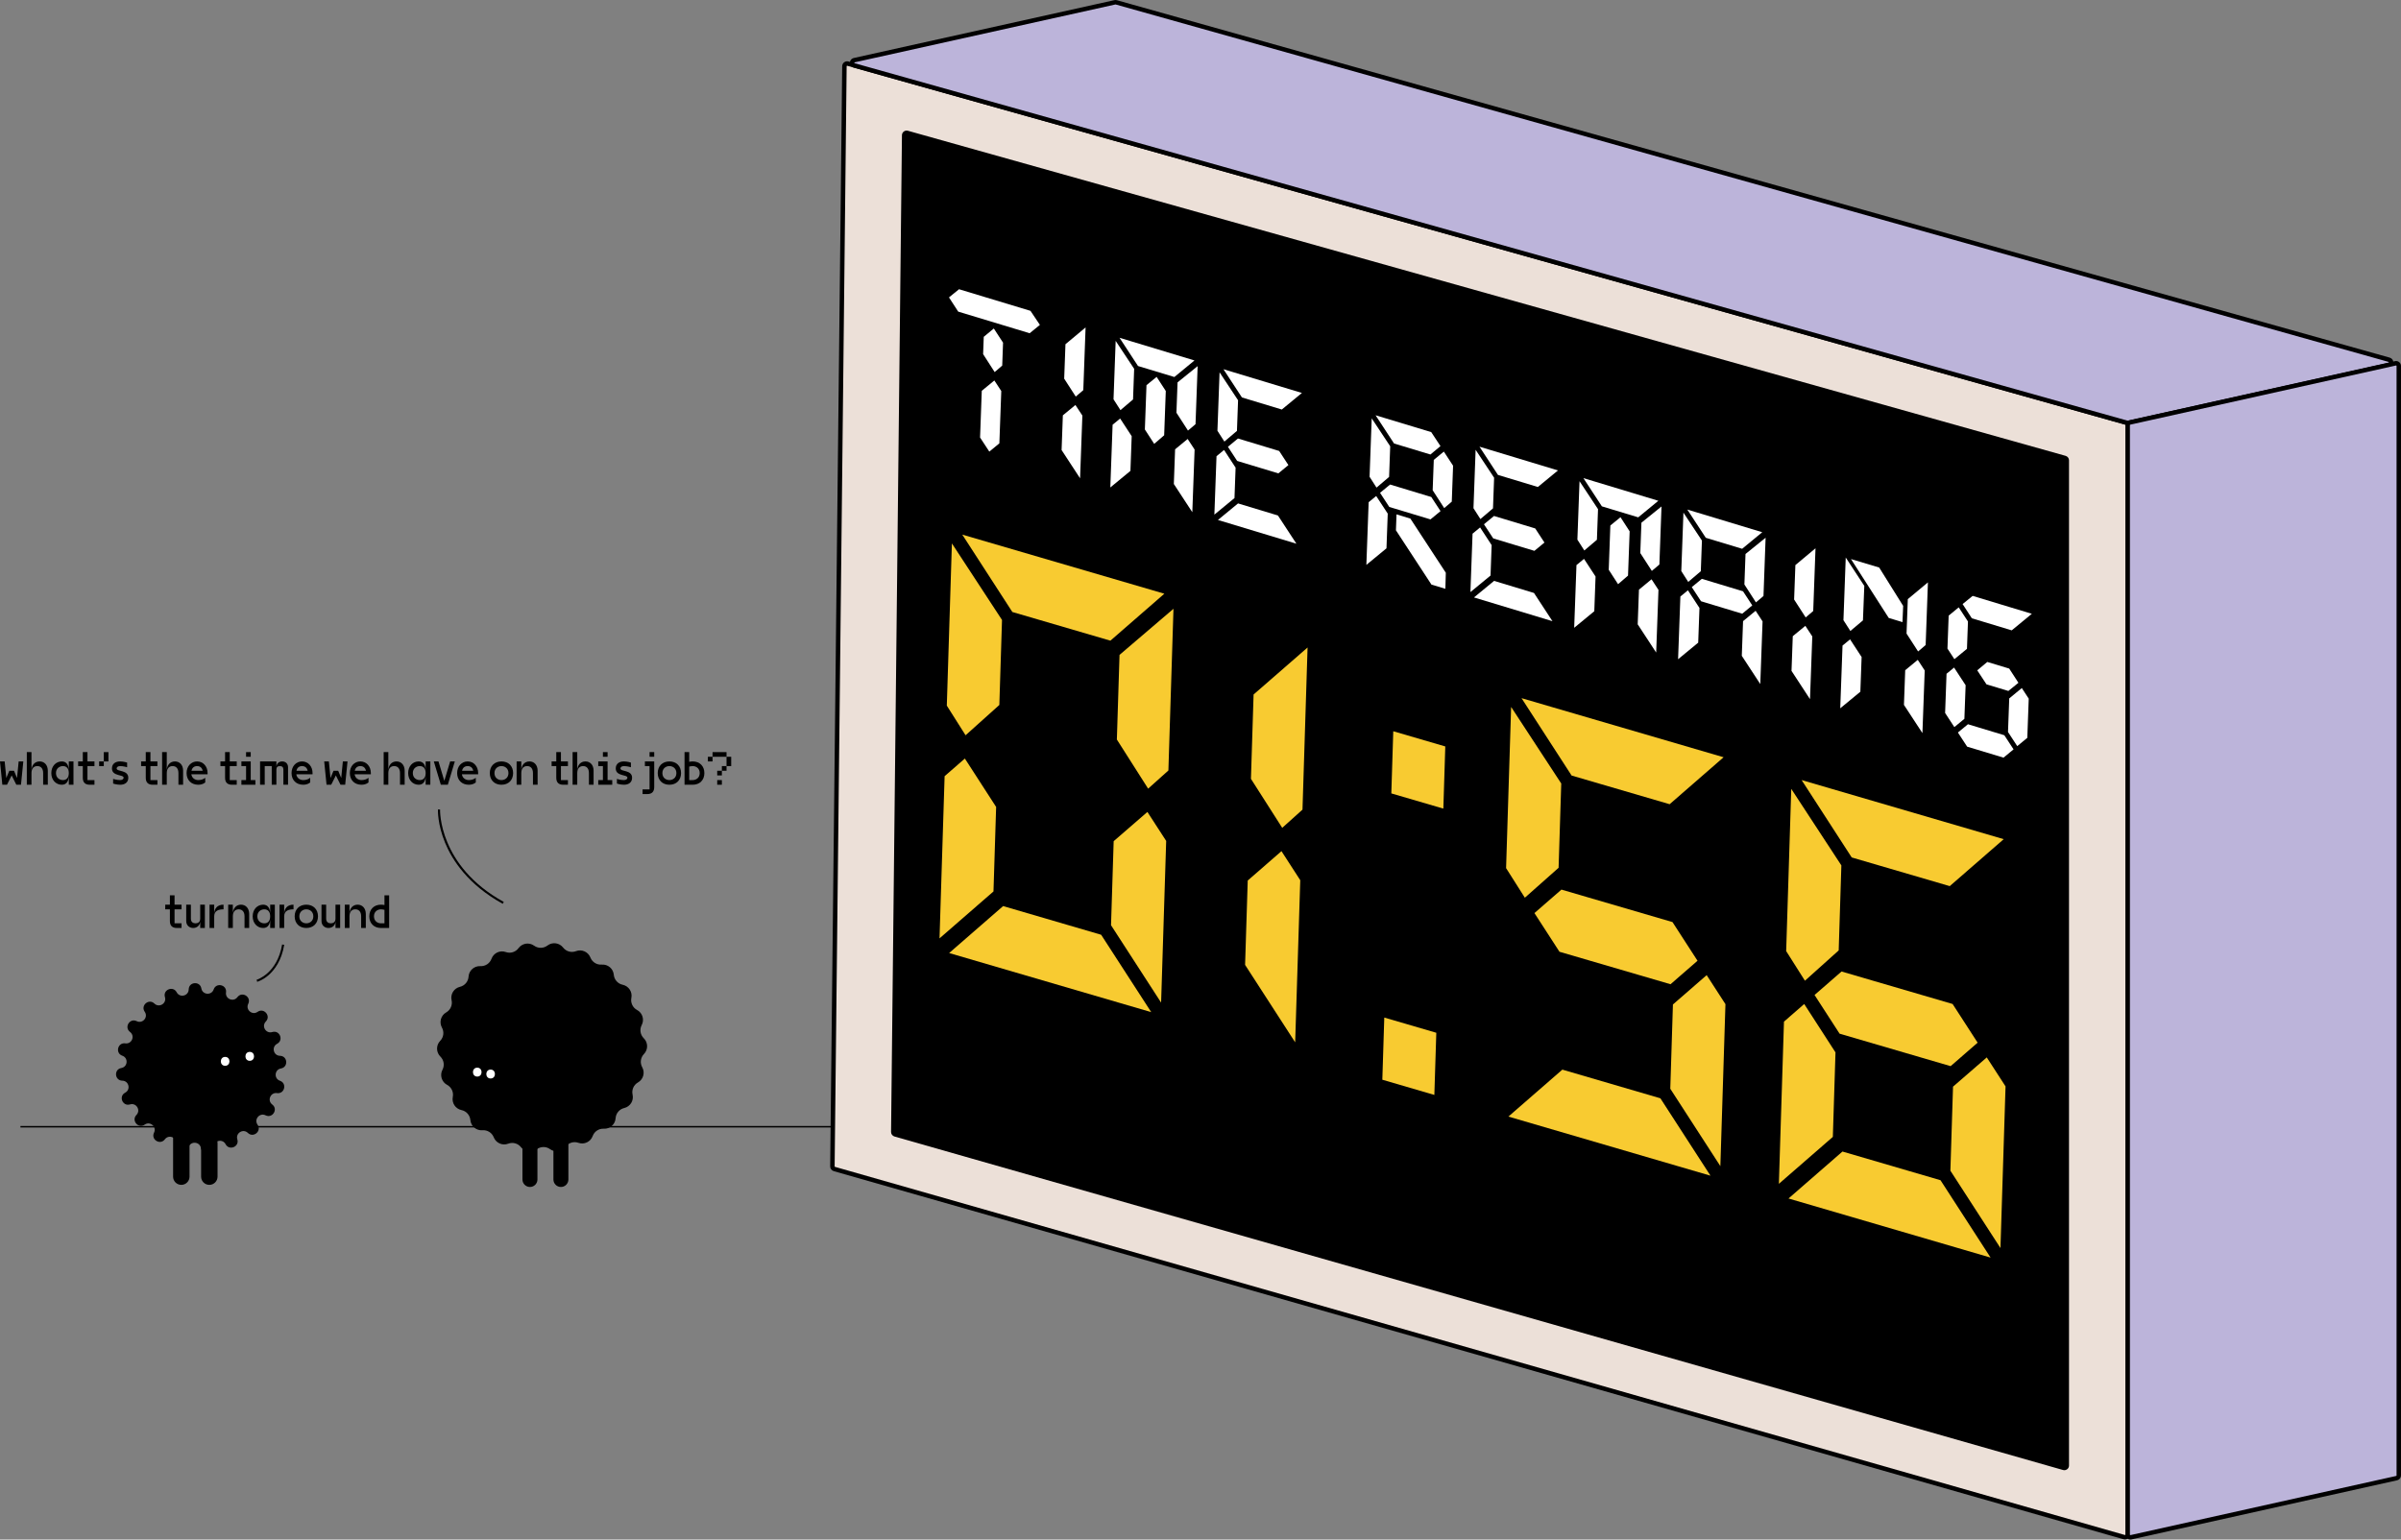
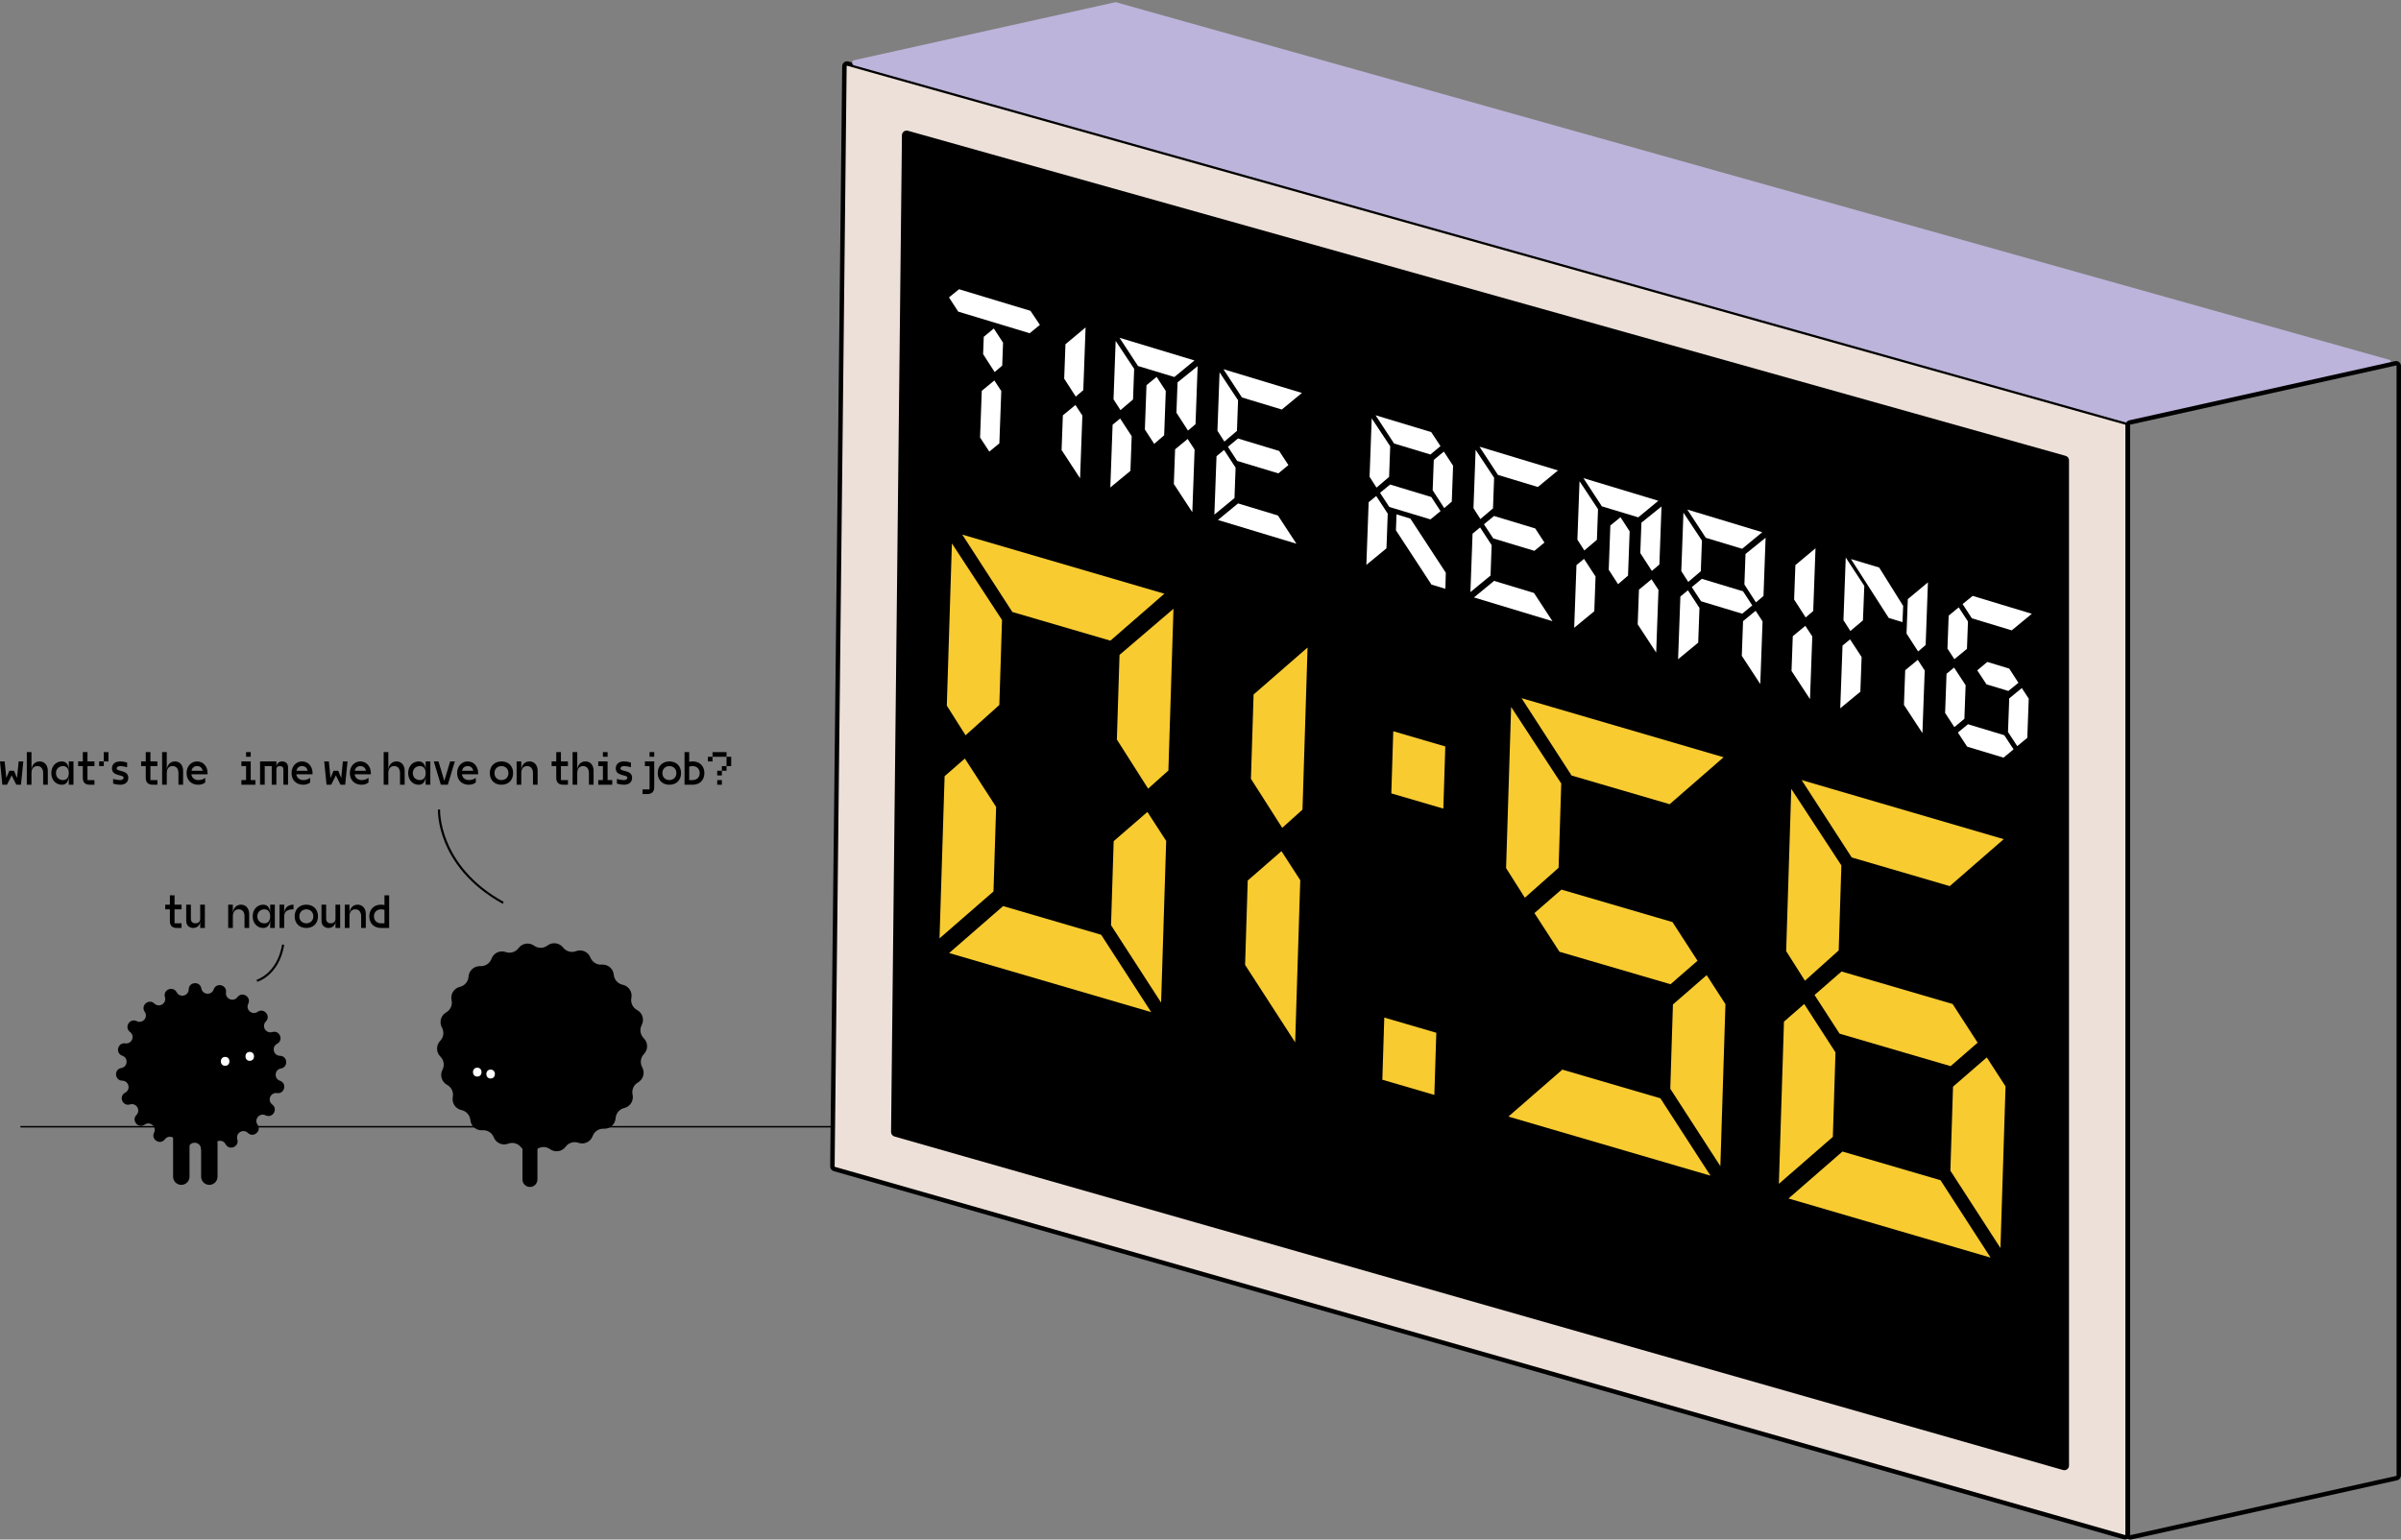
<svg xmlns="http://www.w3.org/2000/svg" viewBox="0 0 1616.34 1036.76" id="Layer_2">
  <rect x="0" y="0" width="1616.34" height="1036.76" fill="#808080" stroke="none" />
  <defs>
    <style>
      .cls-1, .cls-2, .cls-3, .cls-4, .cls-5 {
        stroke-width: 0px;
      }

      .cls-2 {
        fill: #f8cb31;
      }

      .cls-3 {
        fill: #bcb4da;
      }

      .cls-4 {
        fill: #ece0d8;
      }

      .cls-5 {
        fill: #fff;
      }
    </style>
  </defs>
  <g id="Layer_2-2">
    <g>
      <rect height="1" width="1119.75" y="758.25" x="13.76" class="cls-1" />
      <g>
        <g>
          <path d="m356.76,799.31c-2.78,0-5.04-2.25-5.04-5.04v-24.96c0-2.78,2.25-5.04,5.04-5.04s5.04,2.25,5.04,5.04v24.96c0,2.78-2.25,5.04-5.04,5.04Z" class="cls-1" />
-           <path d="m377.6,799.31c-2.78,0-5.04-2.25-5.04-5.04v-24.96c0-2.78,2.25-5.04,5.04-5.04s5.04,2.25,5.04,5.04v24.96c0,2.78-2.25,5.04-5.04,5.04Z" class="cls-1" />
          <path d="m389.37,769.57h0c-3.13-1.11-6.62-.04-8.59,2.64h0c-2.45,3.33-7.14,4.07-10.49,1.64h0c-2.69-1.95-6.34-1.9-8.99.11h0c-3.29,2.51-7.99,1.89-10.53-1.38h0c-2.04-2.63-5.55-3.61-8.66-2.42h0c-3.87,1.48-8.2-.44-9.72-4.29h0c-1.21-3.09-4.31-5.03-7.62-4.76h0c-4.13.33-7.75-2.73-8.12-6.85h0c-.29-3.31-2.72-6.04-5.97-6.72h0c-4.05-.85-6.67-4.8-5.86-8.86h0c.65-3.26-.91-6.56-3.84-8.13h0c-3.65-1.95-5.04-6.49-3.12-10.15h0c1.54-2.94.98-6.55-1.39-8.88h0c-2.95-2.9-3.01-7.64-.13-10.62h0c2.31-2.39,2.78-6.01,1.17-8.91h0c-2.01-3.62-.74-8.18,2.86-10.23h0c2.89-1.64,4.36-4.98,3.63-8.22h0c-.91-4.04,1.6-8.06,5.63-9.01h0c3.23-.76,5.59-3.55,5.8-6.87h0c.26-4.13,3.81-7.28,7.94-7.06h0c3.32.18,6.36-1.83,7.5-4.96h0c1.42-3.89,5.7-5.91,9.61-4.53h0c3.13,1.11,6.62.04,8.59-2.64h0c2.45-3.33,7.14-4.07,10.49-1.64h0c2.69,1.95,6.34,1.9,8.99-.11h0c3.29-2.51,7.99-1.89,10.53,1.38h0c2.04,2.63,5.55,3.61,8.66,2.42h0c3.87-1.48,8.2.44,9.72,4.29h0c1.21,3.09,4.31,5.03,7.62,4.76h0c4.13-.33,7.75,2.73,8.12,6.85h0c.29,3.31,2.72,6.04,5.97,6.72h0c4.05.85,6.67,4.8,5.86,8.86h0c-.65,3.26.91,6.56,3.84,8.13h0c3.65,1.95,5.04,6.49,3.12,10.15h0c-1.54,2.94-.98,6.55,1.39,8.88h0c2.95,2.9,3.01,7.64.13,10.62h0c-2.31,2.39-2.78,6.01-1.17,8.91h0c2.01,3.62.74,8.18-2.86,10.23h0c-2.89,1.64-4.36,4.98-3.63,8.22h0c.91,4.04-1.6,8.06-5.63,9.01h0c-3.23.76-5.59,3.55-5.8,6.87h0c-.26,4.13-3.81,7.28-7.94,7.06h0c-3.32-.18-6.36,1.83-7.5,4.96h0c-1.42,3.89-5.7,5.91-9.61,4.53Z" class="cls-1" />
          <path d="m330.29,726.26c3.86,0,3.87-6,0-6s-3.87,6,0,6h0Z" class="cls-5" />
          <path d="m321.29,724.97c3.86,0,3.87-6,0-6s-3.87,6,0,6h0Z" class="cls-5" />
        </g>
        <g>
          <g>
            <path d="m140.92,797.89c-3.05,0-5.53-2.47-5.53-5.53v-22.59c0-3.05,2.47-5.53,5.53-5.53s5.53,2.47,5.53,5.53v22.59c0,3.05-2.47,5.53-5.53,5.53Z" class="cls-1" />
            <path d="m122.06,797.89c-3.05,0-5.53-2.47-5.53-5.53v-30.16c0-3.05,2.47-5.53,5.53-5.53s5.53,2.47,5.53,5.53v30.16c0,3.05-2.47,5.53-5.53,5.53Z" class="cls-1" />
            <path d="m127.03,666.28h0c-.08,4.43-6.01,5.85-8.09,1.93h0c-2.43-4.6-9.42-1.72-7.9,3.26h0c1.29,4.24-3.91,7.42-7.1,4.33h0c-3.73-3.62-9.49,1.28-6.51,5.54h0c2.54,3.64-1.43,8.26-5.41,6.31h0c-4.67-2.29-8.63,4.14-4.48,7.28h0c3.54,2.67,1.19,8.3-3.19,7.68h0c-5.15-.73-6.92,6.61-2.01,8.31h0c4.19,1.45,3.7,7.53-.67,8.29h0c-5.12.89-4.54,8.42.66,8.52h0c4.43.08,5.85,6.01,1.93,8.09h0c-4.6,2.43-1.72,9.42,3.26,7.9h0c4.24-1.29,7.42,3.91,4.33,7.1h0c-3.62,3.73,1.28,9.49,5.54,6.51h0c3.64-2.54,8.26,1.43,6.31,5.41h0c-2.29,4.67,4.14,8.63,7.28,4.48h0c2.67-3.54,8.3-1.2,7.68,3.19h0c-.73,5.15,6.61,6.93,8.31,2.01h0c1.45-4.19,7.53-3.7,8.29.67h0c.89,5.12,8.42,4.54,8.52-.66h0c.08-4.43,6.01-5.85,8.09-1.93h0c2.43,4.6,9.42,1.72,7.9-3.26h0c-1.29-4.24,3.91-7.42,7.1-4.33h0c3.73,3.62,9.49-1.28,6.51-5.54h0c-2.54-3.64,1.43-8.26,5.41-6.31h0c4.67,2.29,8.63-4.14,4.48-7.28h0c-3.54-2.67-1.19-8.3,3.19-7.68h0c5.15.73,6.92-6.61,2.01-8.31h0c-4.19-1.45-3.7-7.53.67-8.29h0c5.12-.89,4.54-8.42-.66-8.52h0c-4.43-.08-5.85-6.01-1.93-8.09h0c4.6-2.43,1.72-9.42-3.26-7.9h0c-4.24,1.29-7.42-3.91-4.33-7.1h0c3.62-3.73-1.28-9.49-5.54-6.51h0c-3.64,2.54-8.26-1.43-6.31-5.41h0c2.29-4.67-4.14-8.63-7.28-4.48h0c-2.67,3.54-8.3,1.2-7.68-3.19h0c.73-5.15-6.61-6.93-8.31-2.01h0c-1.45,4.19-7.53,3.7-8.29-.67h0c-.89-5.12-8.42-4.54-8.52.66Z" class="cls-1" />
          </g>
          <path d="m168.13,714.35c3.86,0,3.87-6,0-6s-3.87,6,0,6h0Z" class="cls-5" />
          <path d="m151.57,717.72c3.86,0,3.87-6,0-6s-3.87,6,0,6h0Z" class="cls-5" />
        </g>
        <g>
          <g>
            <path d="m15.7,512.75l-1.57,15.7h-3.14l-3.14-6.28-3.14,6.28H1.57l-1.57-15.7h3.14l1.1,11.15,2.04-4.87h3.14l2.04,4.87,1.1-11.15h3.14Z" class="cls-1" />
            <path d="m32.19,519.03v9.42h-3.14v-7.85c0-3.14-1.57-4.71-3.93-4.71s-3.93,1.57-3.93,4.71v7.85h-3.14v-21.98h3.14v12.56c0-3.92,2.36-6.28,5.5-6.28s5.5,2.36,5.5,6.28Z" class="cls-1" />
            <path d="m49.46,512.75v15.7h-3.14v-6.28c0,3.92-1.57,6.28-4.71,6.28-3.92,0-7.07-3.14-7.07-7.85s3.14-7.85,7.07-7.85c3.14,0,4.71,2.36,4.71,6.28v-6.28h3.14Zm-3.14,7.85c0-3.14-1.57-4.71-3.93-4.71s-4.71,1.57-4.71,4.71,2.35,4.71,4.71,4.71,3.93-1.57,3.93-4.71Z" class="cls-1" />
            <path d="m58.88,515.89v9.42h4.71v3.14h-3.14c-3.14,0-4.71-1.57-4.71-4.71v-7.85h-3.14v-3.14h3.14v-6.28h3.14v6.28h4.71v3.14h-4.71Z" class="cls-1" />
            <path d="m69.87,515.89h-3.14v-3.14h3.14v3.14Zm3.14-3.14h-3.14v-6.28h3.14v6.28Z" class="cls-1" />
            <path d="m80.86,528.45c-2.35,0-4.71-.79-4.71-.79v-3.14s2.36.79,4.71.79c1.57,0,2.36-.79,2.36-1.57,0-2.36-7.85-.79-7.85-6.28,0-3.14,2.36-4.71,5.5-4.71,2.36,0,4.71.79,4.71.79v3.14s-2.36-.78-4.71-.78c-1.57,0-2.35.78-2.35,1.57,0,2.36,7.85.79,7.85,6.28,0,3.14-2.36,4.71-5.5,4.71Z" class="cls-1" />
            <path d="m101.27,515.89v9.42h4.71v3.14h-3.14c-3.14,0-4.71-1.57-4.71-4.71v-7.85h-3.14v-3.14h3.14v-6.28h3.14v6.28h4.71v3.14h-4.71Z" class="cls-1" />
            <path d="m123.26,519.03v9.42h-3.14v-7.85c0-3.14-1.57-4.71-3.92-4.71s-3.93,1.57-3.93,4.71v7.85h-3.14v-21.98h3.14v12.56c0-3.92,2.36-6.28,5.5-6.28s5.5,2.36,5.5,6.28Z" class="cls-1" />
            <path d="m139.74,521.39h-10.93c.35,2.61,2.51,3.92,4.65,3.92,3.14,0,4.71-1.57,4.71-1.57v3.14s-1.57,1.57-4.71,1.57c-4.71,0-7.85-3.14-7.85-7.85s3.14-7.85,7.07-7.85,7.07,3.14,7.07,7.85v.79Zm-10.83-2.36h7.54c-.44-2.1-1.85-3.14-3.77-3.14s-3.33,1.04-3.77,3.14Z" class="cls-1" />
-             <path d="m154.66,515.89v9.42h4.71v3.14h-3.14c-3.14,0-4.71-1.57-4.71-4.71v-7.85h-3.14v-3.14h3.14v-6.28h3.14v6.28h4.71v3.14h-4.71Z" class="cls-1" />
            <path d="m171.93,525.31v3.14h-9.42v-3.14h3.14v-9.42h-3.14v-3.14h6.28v12.56h3.14Zm-3.14-15.7h-3.14v-3.14h3.14v3.14Z" class="cls-1" />
            <path d="m193.91,516.67v11.78h-3.14v-10.21c0-1.57-.79-2.35-2.36-2.35s-2.35.78-2.35,2.35v10.21h-3.14v-12.56h-4.71v12.56h-3.14v-15.7h10.99v3.92c0-2.35,1.57-3.92,3.92-3.92s3.93,1.57,3.93,3.92Z" class="cls-1" />
            <path d="m210.4,521.39h-10.93c.35,2.61,2.51,3.92,4.65,3.92,3.14,0,4.71-1.57,4.71-1.57v3.14s-1.57,1.57-4.71,1.57c-4.71,0-7.85-3.14-7.85-7.85s3.14-7.85,7.07-7.85,7.07,3.14,7.07,7.85v.79Zm-10.83-2.36h7.54c-.44-2.1-1.85-3.14-3.77-3.14s-3.33,1.04-3.77,3.14Z" class="cls-1" />
            <path d="m233.95,512.75l-1.57,15.7h-3.14l-3.14-6.28-3.14,6.28h-3.14l-1.57-15.7h3.14l1.1,11.15,2.04-4.87h3.14l2.04,4.87,1.1-11.15h3.14Z" class="cls-1" />
            <path d="m249.65,521.39h-10.93c.35,2.61,2.51,3.92,4.65,3.92,3.14,0,4.71-1.57,4.71-1.57v3.14s-1.57,1.57-4.71,1.57c-4.71,0-7.85-3.14-7.85-7.85s3.14-7.85,7.07-7.85,7.07,3.14,7.07,7.85v.79Zm-10.83-2.36h7.54c-.44-2.1-1.85-3.14-3.77-3.14s-3.33,1.04-3.77,3.14Z" class="cls-1" />
            <path d="m272.42,519.03v9.42h-3.14v-7.85c0-3.14-1.57-4.71-3.93-4.71s-3.93,1.57-3.93,4.71v7.85h-3.14v-21.98h3.14v12.56c0-3.92,2.36-6.28,5.5-6.28s5.5,2.36,5.5,6.28Z" class="cls-1" />
            <path d="m289.69,512.75v15.7h-3.14v-6.28c0,3.92-1.57,6.28-4.71,6.28-3.92,0-7.07-3.14-7.07-7.85s3.14-7.85,7.07-7.85c3.14,0,4.71,2.36,4.71,6.28v-6.28h3.14Zm-3.14,7.85c0-3.14-1.57-4.71-3.93-4.71s-4.71,1.57-4.71,4.71,2.35,4.71,4.71,4.71,3.93-1.57,3.93-4.71Z" class="cls-1" />
            <path d="m306.18,512.75l-4.71,15.7h-4.71l-4.71-15.7h3.14l3.92,13.09,3.93-13.09h3.14Z" class="cls-1" />
            <path d="m321.88,521.39h-10.93c.35,2.61,2.51,3.92,4.65,3.92,3.14,0,4.71-1.57,4.71-1.57v3.14s-1.57,1.57-4.71,1.57c-4.71,0-7.85-3.14-7.85-7.85s3.14-7.85,7.07-7.85,7.07,3.14,7.07,7.85v.79Zm-10.83-2.36h7.54c-.44-2.1-1.85-3.14-3.77-3.14s-3.33,1.04-3.77,3.14Z" class="cls-1" />
            <path d="m345.43,520.6c0,4.71-3.14,7.85-7.85,7.85s-7.85-3.14-7.85-7.85,3.14-7.85,7.85-7.85,7.85,3.14,7.85,7.85Zm-12.56,0c0,3.14,2.35,4.71,4.71,4.71s4.71-1.57,4.71-4.71-2.35-4.71-4.71-4.71-4.71,1.57-4.71,4.71Z" class="cls-1" />
            <path d="m361.92,519.03v9.42h-3.14v-7.85c0-3.14-1.57-4.71-3.92-4.71s-3.93,1.57-3.93,4.71v7.85h-3.14v-15.7h3.14v6.28c0-3.92,2.36-6.28,5.5-6.28s5.5,2.36,5.5,6.28Z" class="cls-1" />
            <path d="m377.62,515.89v9.42h4.71v3.14h-3.14c-3.14,0-4.71-1.57-4.71-4.71v-7.85h-3.14v-3.14h3.14v-6.28h3.14v6.28h4.71v3.14h-4.71Z" class="cls-1" />
            <path d="m399.6,519.03v9.42h-3.14v-7.85c0-3.14-1.57-4.71-3.92-4.71s-3.93,1.57-3.93,4.71v7.85h-3.14v-21.98h3.14v12.56c0-3.92,2.36-6.28,5.5-6.28s5.5,2.36,5.5,6.28Z" class="cls-1" />
            <path d="m412.16,525.31v3.14h-9.42v-3.14h3.14v-9.42h-3.14v-3.14h6.28v12.56h3.14Zm-3.14-15.7h-3.14v-3.14h3.14v3.14Z" class="cls-1" />
            <path d="m420.01,528.45c-2.35,0-4.71-.79-4.71-.79v-3.14s2.36.79,4.71.79c1.57,0,2.36-.79,2.36-1.57,0-2.36-7.85-.79-7.85-6.28,0-3.14,2.36-4.71,5.5-4.71,2.36,0,4.71.79,4.71.79v3.14s-2.36-.78-4.71-.78c-1.57,0-2.35.78-2.35,1.57,0,2.36,7.85.79,7.85,6.28,0,3.14-2.36,4.71-5.5,4.71Z" class="cls-1" />
            <path d="m440.42,512.75v17.27c0,3.14-1.57,4.71-4.71,4.71h-3.14v-3.14h4.71v-15.7h-3.14v-3.14h6.28Zm0-6.28v3.14h-3.14v-3.14h3.14Z" class="cls-1" />
            <path d="m458.48,520.6c0,4.71-3.14,7.85-7.85,7.85s-7.85-3.14-7.85-7.85,3.14-7.85,7.85-7.85,7.85,3.14,7.85,7.85Zm-12.56,0c0,3.14,2.35,4.71,4.71,4.71s4.71-1.57,4.71-4.71-2.35-4.71-4.71-4.71-4.71,1.57-4.71,4.71Z" class="cls-1" />
            <path d="m474.18,520.6c0,4.71-3.14,7.85-7.85,7.85h-5.5v-21.98h3.14v6.53c.63-.13,1.45-.25,2.36-.25,4.71,0,7.85,3.14,7.85,7.85Zm-3.14,0c0-3.14-2.36-4.71-4.71-4.71-.72,0-1.6.16-2.36.34v9.08h2.36c2.36,0,4.71-1.57,4.71-4.71Z" class="cls-1" />
            <path d="m479.68,512.75h-3.14v-3.14h3.14v3.14Zm9.42-3.14h-9.42v-3.14h9.42v3.14Zm-3.14,12.56h-3.14v-3.14h3.14v3.14Zm0,6.28h-3.14v-3.14h3.14v3.14Zm3.14-9.42h-3.14v-3.14h3.14v3.14Zm3.14-3.14h-3.14v-6.28h3.14v6.28Z" class="cls-1" />
          </g>
          <path d="m338.44,608.61c-23.43-12.92-34.04-29.49-38.81-41.1-5.19-12.62-4.82-22.04-4.8-22.44l1.43.07c-.02.38-1.19,37.92,42.88,62.23l-.69,1.25Z" class="cls-1" />
        </g>
        <g>
          <g>
            <path d="m117.51,612.35v9.42h4.71v3.14h-3.14c-3.14,0-4.71-1.57-4.71-4.71v-7.85h-3.14v-3.14h3.14v-6.28h3.14v6.28h4.71v3.14h-4.71Z" class="cls-1" />
            <path d="m137.92,609.21v15.7h-3.14v-4.71c0,3.14-2.36,4.71-4.71,4.71s-4.71-1.57-4.71-4.71v-10.99h3.14v9.42c0,2.35,1.57,3.14,3.14,3.14s3.14-.79,3.14-3.14v-9.42h3.14Z" class="cls-1" />
-             <path d="m150.48,609.21v3.14c-3.14,0-6.28.78-6.28,4.71v7.85h-3.14v-15.7h3.14v6.28c0-3.92,2.36-6.28,6.28-6.28Z" class="cls-1" />
            <path d="m167.75,615.49v9.42h-3.14v-7.85c0-3.14-1.57-4.71-3.93-4.71s-3.93,1.57-3.93,4.71v7.85h-3.14v-15.7h3.14v6.28c0-3.92,2.36-6.28,5.5-6.28s5.5,2.36,5.5,6.28Z" class="cls-1" />
            <path d="m185.02,609.21v15.7h-3.14v-6.28c0,3.92-1.57,6.28-4.71,6.28-3.92,0-7.07-3.14-7.07-7.85s3.14-7.85,7.07-7.85c3.14,0,4.71,2.36,4.71,6.28v-6.28h3.14Zm-3.14,7.85c0-3.14-1.57-4.71-3.93-4.71s-4.71,1.57-4.71,4.71,2.35,4.71,4.71,4.71,3.93-1.57,3.93-4.71Z" class="cls-1" />
            <path d="m197.59,609.21v3.14c-3.14,0-6.28.78-6.28,4.71v7.85h-3.14v-15.7h3.14v6.28c0-3.92,2.36-6.28,6.28-6.28Z" class="cls-1" />
            <path d="m214.07,617.06c0,4.71-3.14,7.85-7.85,7.85s-7.85-3.14-7.85-7.85,3.14-7.85,7.85-7.85,7.85,3.14,7.85,7.85Zm-12.56,0c0,3.14,2.35,4.71,4.71,4.71s4.71-1.57,4.71-4.71-2.35-4.71-4.71-4.71-4.71,1.57-4.71,4.71Z" class="cls-1" />
            <path d="m228.99,609.21v15.7h-3.14v-4.71c0,3.14-2.36,4.71-4.71,4.71s-4.71-1.57-4.71-4.71v-10.99h3.14v9.42c0,2.35,1.57,3.14,3.14,3.14s3.14-.79,3.14-3.14v-9.42h3.14Z" class="cls-1" />
            <path d="m246.26,615.49v9.42h-3.14v-7.85c0-3.14-1.57-4.71-3.93-4.71s-3.93,1.57-3.93,4.71v7.85h-3.14v-15.7h3.14v6.28c0-3.92,2.36-6.28,5.5-6.28s5.5,2.36,5.5,6.28Z" class="cls-1" />
            <path d="m261.96,602.93v21.98h-5.5c-4.71,0-7.85-3.14-7.85-7.85s3.14-7.85,7.85-7.85c.91,0,1.73.12,2.36.25v-6.53h3.14Zm-3.14,18.84v-9.08c-.75-.19-1.63-.34-2.36-.34-2.36,0-4.71,1.57-4.71,4.71s2.35,4.71,4.71,4.71h2.36Z" class="cls-1" />
          </g>
          <path d="m173.13,661.15l-.38-1.38c.14-.04,13.84-4.05,17.17-23.76l1.41.24c-1.81,10.77-6.64,16.95-10.36,20.25-4.07,3.6-7.68,4.61-7.83,4.65Z" class="cls-1" />
        </g>
      </g>
      <g>
        <g>
          <path d="m570.77,42.85l860.25,241.64c.78.22,1.32.93,1.32,1.75v747.14c0,1.2-1.15,2.07-2.31,1.74l-868.35-247.9c-.79-.22-1.32-.95-1.32-1.76l8.09-740.87c.01-1.19,1.16-2.05,2.3-1.73Z" class="cls-4" />
          <path d="m1430.54,1036.69c-.31,0-.61-.04-.92-.13l-868.35-247.91c-1.43-.41-2.42-1.73-2.4-3.22l8.09-740.87c.01-1.04.5-1.99,1.33-2.62.83-.62,1.88-.82,2.88-.54l860.25,241.64c1.42.4,2.42,1.71,2.42,3.19v747.14c0,1.05-.48,2.01-1.32,2.64-.58.44-1.28.67-1.99.67ZM570.27,44.28c-.08,0-.14.03-.18.06-.06.04-.12.12-.13.25l-8.09,740.87c0,.14.09.27.23.3l868.35,247.91c.12.03.22,0,.27-.05.06-.04.12-.12.12-.25V286.24c0-.14-.09-.26-.23-.3L570.36,44.3s-.06-.01-.09-.01Z" class="cls-1" />
        </g>
        <g>
          <path d="m610.78,89.5l779.38,218.92c.71.2,1.2.85,1.2,1.58v676.9c0,1.09-1.04,1.88-2.09,1.58l-786.71-224.6c-.71-.2-1.2-.86-1.19-1.6l7.33-671.22c.01-1.08,1.05-1.86,2.09-1.56Z" class="cls-1" />
          <path d="m1389.72,990.04c-.29,0-.58-.04-.87-.12l-786.71-224.6c-1.36-.39-2.29-1.64-2.28-3.06l7.33-671.22c.01-.99.47-1.89,1.26-2.48s1.78-.78,2.73-.51l779.38,218.92c1.35.38,2.29,1.62,2.29,3.03v676.9c0,1-.46,1.91-1.25,2.51-.55.42-1.21.64-1.88.64ZM610.33,90.93s-.05,0-.08.03c-.06.04-.06.1-.06.11l-7.33,671.22c0,.06.04.12.1.14l786.71,224.6s.07.02.12-.02c.06-.04.06-.09.06-.11V310c0-.06-.04-.12-.1-.14L610.37,90.94s-.02,0-.04,0Z" class="cls-1" />
        </g>
        <g>
          <path d="m574.99,40.53L750.51,1.56c.31-.08.64-.08.95,0l856.91,240.7c1.78.5,1.76,3.04-.04,3.5l-175.52,38.97c-.31.08-.64.08-.95,0L574.96,44.03c-1.78-.5-1.76-3.04.04-3.5Z" class="cls-3" />
-           <path d="m1432.37,286.3c-.3,0-.61-.04-.91-.12L574.55,45.47c-1.46-.41-2.43-1.71-2.42-3.22.02-1.52,1.01-2.79,2.48-3.17h.05S750.18.1,750.18.1c.51-.13,1.11-.13,1.68.03l856.91,240.7c1.46.41,2.43,1.71,2.42,3.22-.01,1.52-1.01,2.79-2.48,3.17l-175.57,38.98c-.24.06-.5.09-.77.09ZM575.35,41.98c-.07.02-.21.08-.22.3,0,.24.17.29.23.3l856.91,240.7c.06.01.11.01.17,0l175.57-38.98s.18-.05.18-.29c0-.24-.17-.29-.23-.31L751.05,3.01c-.06-.02-.11-.02-.16,0l-175.54,38.97Z" class="cls-1" />
        </g>
        <g>
-           <path d="m1614.84,246.43v747.17c0,.83-.56,1.55-1.36,1.76l-178.87,39.84c-1.15.3-2.27-.57-2.27-1.76V286.27c0-.83.56-1.55,1.36-1.76l178.87-39.84c1.15-.3,2.27.57,2.27,1.76Z" class="cls-3" />
          <path d="m1434.15,1036.76c-.71,0-1.42-.24-2.02-.7-.82-.63-1.29-1.59-1.29-2.62V286.27c0-1.51,1.02-2.83,2.48-3.21l178.92-39.85c.95-.25,1.99-.03,2.81.6.82.63,1.28,1.59,1.28,2.62v747.17c0,1.51-1.02,2.83-2.48,3.21l-178.92,39.85c-.26.07-.52.1-.79.1Zm178.88-790.64s-.05,0-.08.01l-178.92,39.85c-.09.02-.18.15-.18.29v747.17c0,.13.07.21.12.25s.15.09.27.05l178.92-39.85c.09-.02.19-.15.19-.29V246.43c0-.13-.07-.21-.12-.25-.04-.03-.11-.07-.19-.07Z" class="cls-1" />
        </g>
      </g>
      <g>
        <path d="m670.59,543.44l-1.78,56.86-36.33,31.61,3.43-109.22,13.63-11.88,21.07,32.62Zm-33.2-68.28l3.43-109.22,33.73,51.54-1.8,57.25-22.73,20.4-12.63-19.96Zm137.61,206.42l-136.04-39.8,36.33-31.62,66,19.31,33.71,52.11Zm8.84-281.77l-36.33,31.62-66-19.31-33.71-52.11,136.04,39.8Zm1.23,166.47l-3.42,108.88-33.71-52.11,1.78-56.59,22.71-19.69,12.64,19.51Zm-33.2-68.28l1.79-56.99,36.32-31.04-3.42,108.88-13.64,12.23-21.05-33.08Z" class="cls-2" />
        <path d="m875.33,592.73l-3.43,109.17-33.71-52.14,1.78-56.81,22.71-19.78,12.64,19.55Zm-33.2-68.24l1.78-56.81,36.34-31.65-3.42,109.17-13.64,12.27-21.05-32.99Z" class="cls-2" />
        <path d="m930.58,727.09l1.31-41.86,35.02,10.24-1.31,41.86-35.02-10.24Zm6.05-192.81l1.31-41.86,35.02,10.24-1.31,41.86-35.02-10.24Z" class="cls-2" />
        <path d="m1013.89,584.58l3.4-108.51,33.73,51.54-1.78,56.76-22.72,20.16-12.63-19.94Zm137.59,207.13l-136.04-39.8,36.33-31.62,66,19.31,33.71,52.11Zm8.84-281.77l-36.33,31.62-66-19.31-33.71-52.11,136.04,39.8Zm-34.41,110.99l16.85,26.05-18.17,15.81-74.76-21.87-16.85-26.05,18.17-15.81,74.76,21.87Zm35.65,55.28l-3.42,109.08-33.71-52.11,1.78-56.76,22.71-19.76,12.64,19.54Z" class="cls-2" />
        <path d="m1235.64,708.73l-1.78,56.86-36.33,31.61,3.43-109.22,13.63-11.88,21.07,32.62Zm-33.2-68.28l3.43-109.22,33.73,51.54-1.8,57.25-22.73,20.4-12.63-19.96Zm137.61,206.42l-136.04-39.8,36.33-31.62,66,19.31,33.71,52.11Zm8.84-281.77l-36.33,31.62-66-19.31-33.71-52.11,136.04,39.8Zm-34.41,110.99l16.85,26.05-18.17,15.81-74.76-21.87-16.85-26.05,18.17-15.81,74.76,21.87Zm35.64,55.48l-3.42,108.88-33.71-52.11,1.78-56.59,22.71-19.69,12.64,19.51Z" class="cls-2" />
      </g>
      <g>
        <path d="m700.06,218.79l-6.9,5.61-48.09-14.55-6.22-9.58,6.77-5.5,48.09,14.55,6.35,9.47Zm-27.29,79.76l-6.77,5.57-6.22-9.5,1.15-31.45,8.46-6.96,4.67,7.12-1.29,35.21Zm1.91-52.35l-5.08,4.36-7.77-12.08.43-11.66,6.77-5.61,6.22,9.54-.56,15.45Z" class="cls-5" />
        <path d="m728.64,279.86l-1.54,42.23-12.44-19.03.85-23.37,8.46-6.97,4.67,7.13Zm-12.23-24.83l.85-23.22,13.55-11.31-1.54,42.23-5.08,4.33-7.77-12.04Z" class="cls-5" />
        <path d="m761.85,293.73l-.85,23.37-13.54,11.16,1.54-42.23,5.08-4.19,7.77,11.89Zm-12.23-24.83l1.44-39.35,12.45,18.81-.75,20.63-8.47,7.2-4.66-7.28Zm54.5-26.17l-13.54,11.15-24.48-7.41-12.44-19.01,50.46,15.27Zm-32.31,16.64l6.83-5.58,6.16,9.51-1.09,29.83-6.71,5.77-6.28-9.7,1.09-29.83Zm32.39,43.36l-1.54,42.2-12.44-19.01.85-23.35,8.46-6.97,4.67,7.13Zm-12.23-24.81l.75-20.43,13.53-10.94-1.43,39.1-5.08,4.3-7.77-12.02Z" class="cls-5" />
        <path d="m831.8,314.91l-.75,20.49-13.54,11.15,1.44-39.35,5.08-4.19,7.77,11.9Zm-12.23-24.84l1.44-39.35,12.45,18.81-.75,20.63-8.47,7.2-4.66-7.28Zm53.17,76.07l-52.83-15.99,13.54-11.15,26.85,8.13,12.44,19.01Zm3.71-101.52l-13.54,11.15-26.85-8.13-12.44-19.01,52.83,15.99Zm-15.32,39.06l6.22,9.51-6.77,5.58-27.73-8.39-6.22-9.51,6.77-5.58,27.73,8.39Z" class="cls-5" />
        <path d="m934.22,345.89l-.85,23.35-13.54,11.15,1.54-42.2,5.08-4.18,7.78,11.88Zm-12.23-24.82l1.44-39.35,12.45,18.81-.75,20.63-8.47,7.2-4.66-7.28Zm47.73-20.66l-6.77,5.65-24.48-7.41-12.44-19.01,37.47,11.34,6.22,9.43Zm-6.18,34.27l6.22,9.51-6.77,5.58-27.73-8.39-6.22-9.51,6.77-5.58,27.73,8.39Zm-23.8,22.42l.39-10.73,9.33,2.86,23.86,36.47-.3,10.8-9.37-2.83-23.92-36.57Zm37.58-19.27l-5.08,4.33-7.77-12.03.75-20.45,6.77-5.58,6.22,9.51-.88,24.22Z" class="cls-5" />
        <path d="m1004.17,367.08l-.75,20.49-13.54,11.15,1.44-39.35,5.08-4.19,7.77,11.9Zm-12.23-24.84l1.44-39.35,12.45,18.81-.75,20.63-8.47,7.2-4.66-7.28Zm53.17,76.07l-52.84-15.99,13.54-11.15,26.86,8.13,12.44,19.01Zm3.71-101.52l-13.54,11.15-26.86-8.13-12.44-19.01,52.84,15.99Zm-15.32,39.06l6.22,9.51-6.77,5.58-27.73-8.39-6.22-9.51,6.77-5.58,27.73,8.39Z" class="cls-5" />
        <path d="m1074.12,388.23l-.85,23.37-13.54,11.16,1.54-42.23,5.08-4.19,7.77,11.89Zm-12.23-24.83l1.44-39.35,12.45,18.81-.75,20.63-8.47,7.2-4.66-7.28Zm54.5-26.17l-13.54,11.15-24.48-7.41-12.44-19.01,50.46,15.27Zm-32.31,16.64l6.83-5.58,6.16,9.51-1.09,29.82-6.71,5.77-6.28-9.7,1.09-29.83Zm32.39,43.36l-1.54,42.2-12.44-19.01.85-23.35,8.46-6.97,4.67,7.13Zm-12.23-24.81l.75-20.43,13.53-10.94-1.43,39.1-5.08,4.3-7.77-12.02Z" class="cls-5" />
        <path d="m1144.07,409.4l-.85,23.37-13.54,11.16,1.54-42.23,5.08-4.19,7.77,11.89Zm-12.23-24.83l1.44-39.35,12.45,18.81-.75,20.63-8.47,7.2-4.66-7.28Zm54.5-26.17l-13.54,11.15-24.48-7.41-12.44-19.01,50.46,15.27Zm-12.94,39.78l6.22,9.51-6.77,5.58-27.73-8.39-6.22-9.51,6.77-5.58,27.73,8.39Zm13.15,20.26l-1.54,42.2-12.44-19.01.85-23.35,8.46-6.97,4.66,7.13Zm-12.23-24.86l.75-20.53,13.53-10.94-1.43,39.23-5.08,4.31-7.77-12.07Z" class="cls-5" />
        <path d="m1220.02,428.58l-1.54,42.23-12.44-19.03.85-23.37,8.46-6.97,4.67,7.13Zm-12.23-24.83l.85-23.22,13.55-11.31-1.54,42.23-5.08,4.33-7.77-12.04Z" class="cls-5" />
        <path d="m1253.23,442.44l-.85,23.37-13.54,11.16,1.54-42.23,5.08-4.19,7.77,11.89Zm-12.23-24.82l1.54-42.19,12.5,19.1-.91,23.24-8.47,7.13-4.66-7.27Zm5.07-41.14l18.99,5.71,16.14,25.82-.46,10.92-9.25-2.8-25.42-39.66Zm49.64,75l-1.54,42.2-12.44-19.01.85-23.35,8.46-6.97,4.66,7.13Zm-12.23-24.82l.85-23.2,13.55-11.29-1.54,42.2-5.08,4.33-7.77-12.03Z" class="cls-5" />
        <path d="m1322.43,484.05l-6.77,5.58-6.22-9.51.96-26.4,5.08-4.18,7.77,11.88-.83,22.62Zm1.72-47.13l-8.46,6.97-4.67-7.13.81-22.19,6.77-5.58,6.22,9.51-.67,18.42Zm24.6,73.28l6.77-5.58-6.22-9.51-24.48-7.41-6.77,5.58,6.22,9.51,24.48,7.41Zm19.07-96.87l-13.54,11.15-26.85-8.13-6.22-9.58,6.77-5.5,39.84,12.06Zm-9.02,46.46l-6.77,5.5-14.74-4.46-6.22-9.43,6.77-5.65,14.74,4.46,6.22,9.58Zm5.97,37.07l-6.77,5.58-6.22-9.51.83-22.62,8.46-6.97,4.66,7.13-.96,26.4Z" class="cls-5" />
      </g>
    </g>
  </g>
</svg>